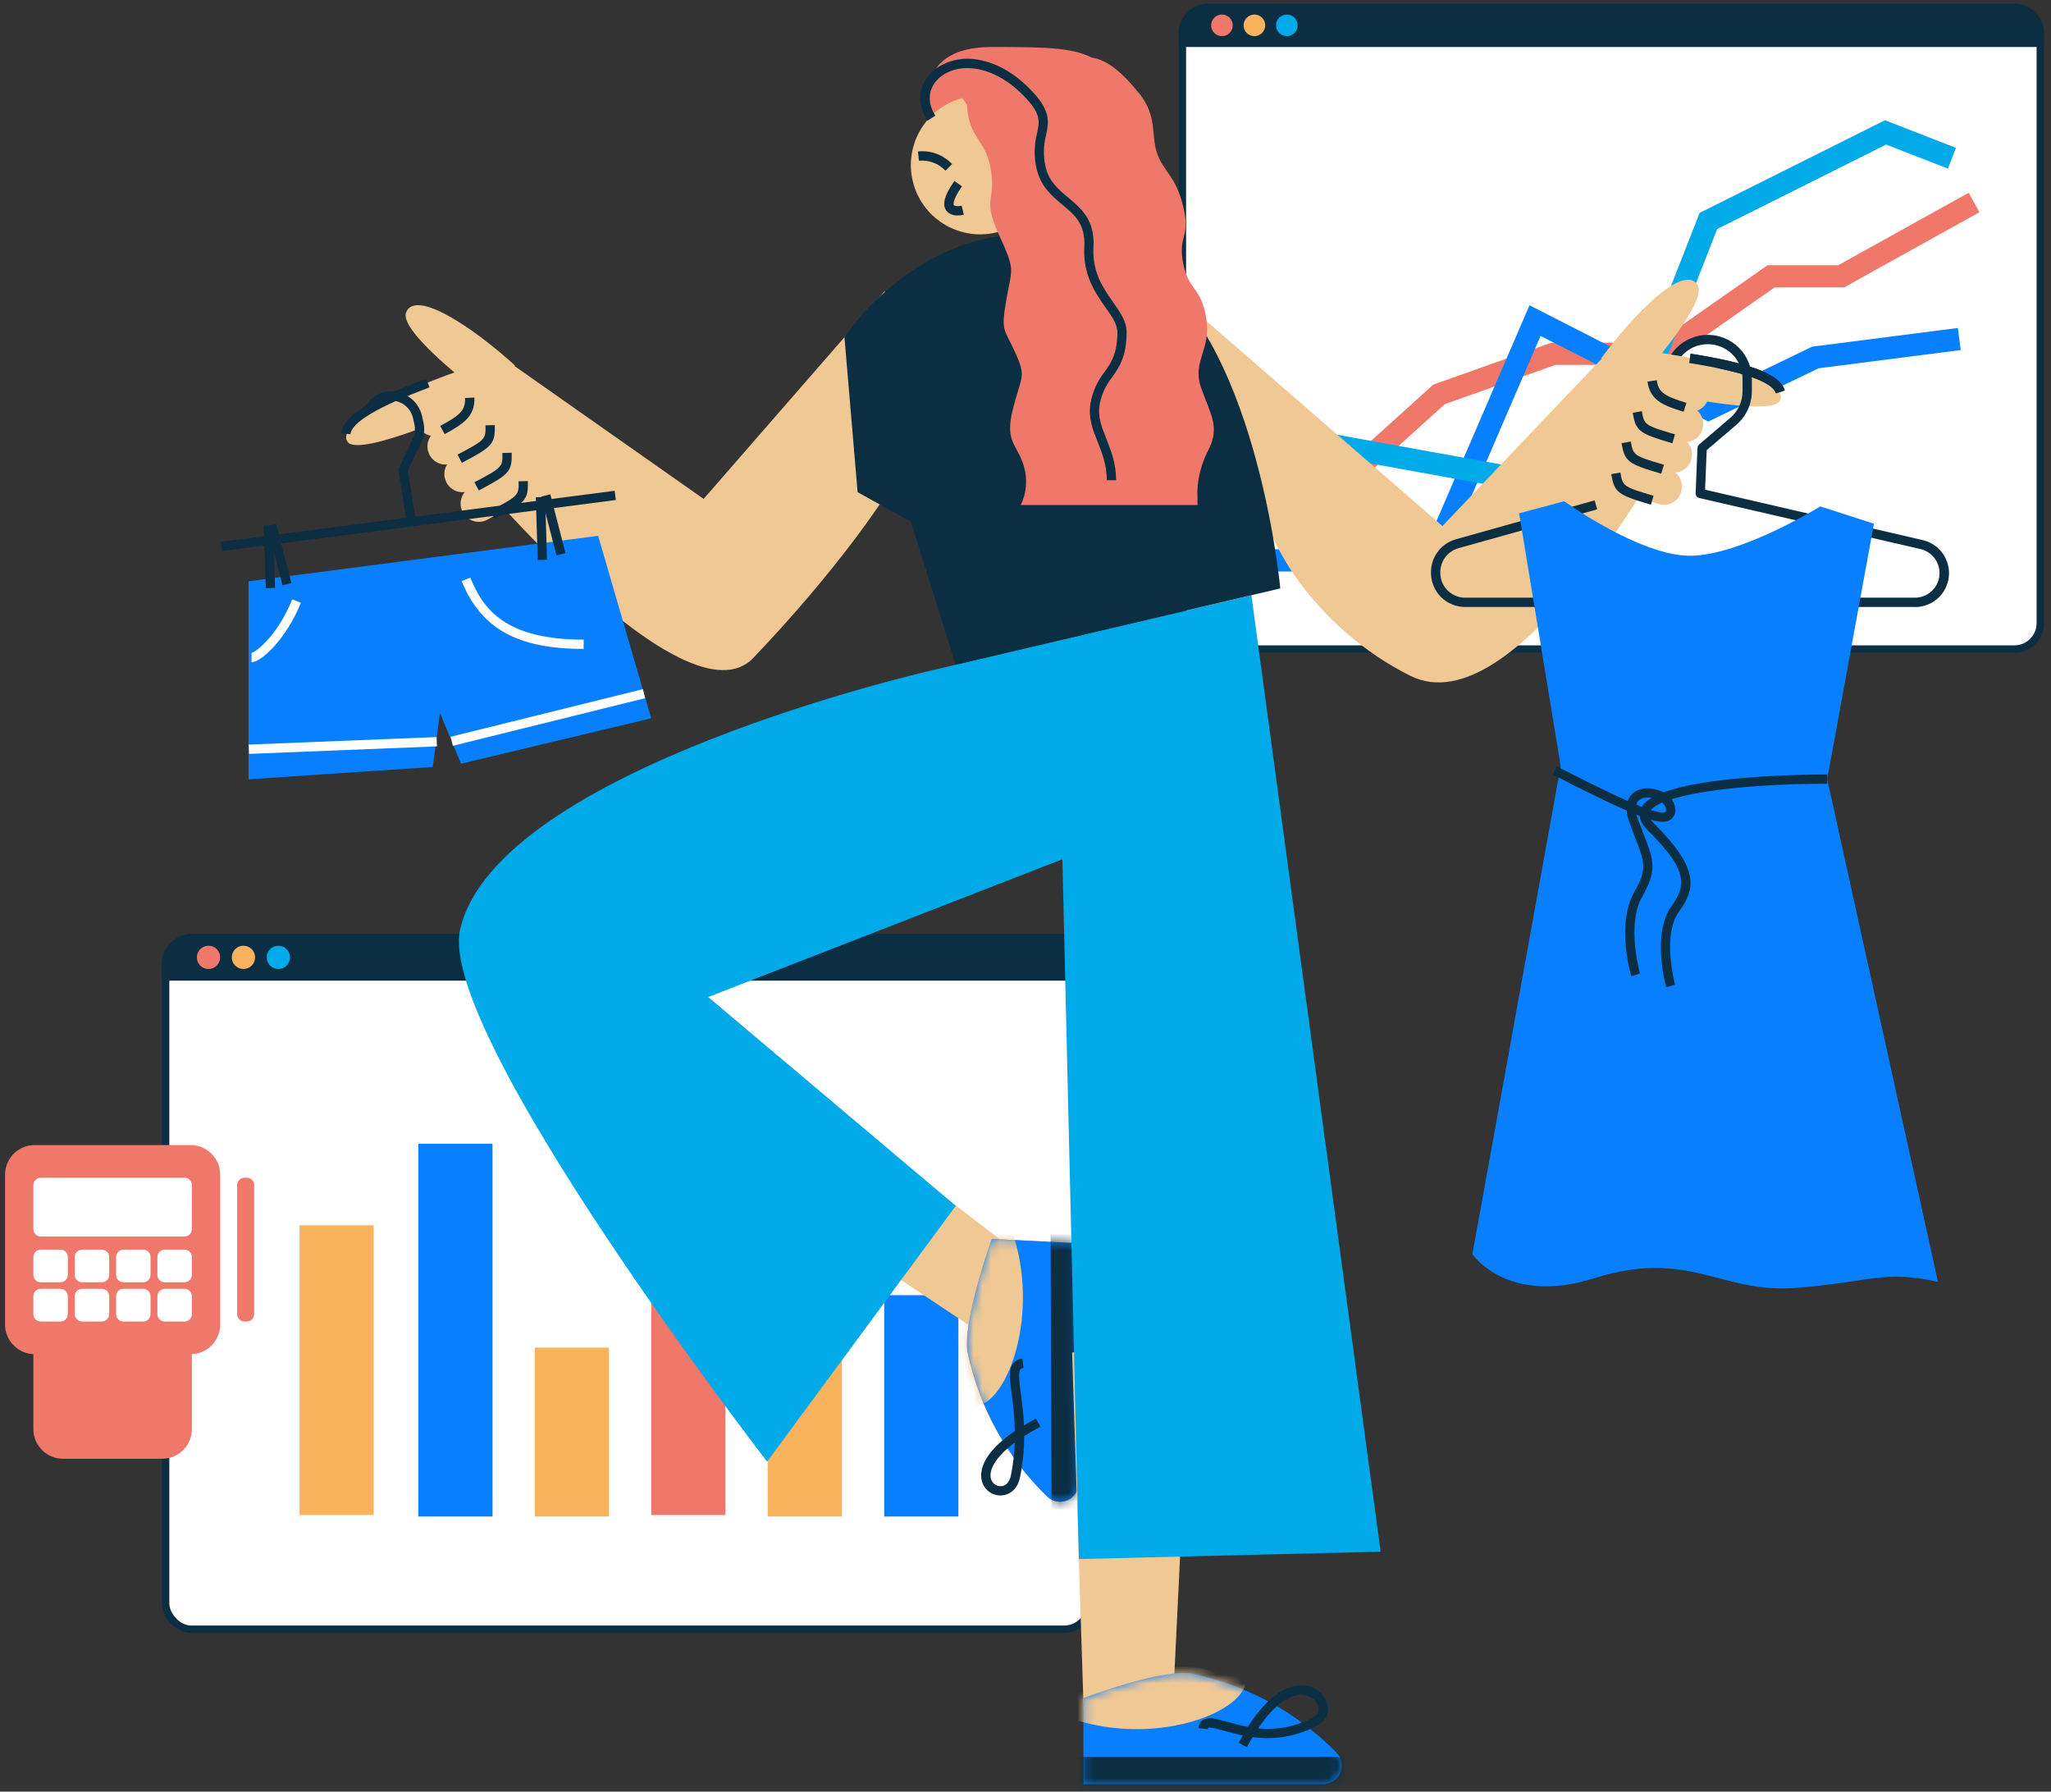
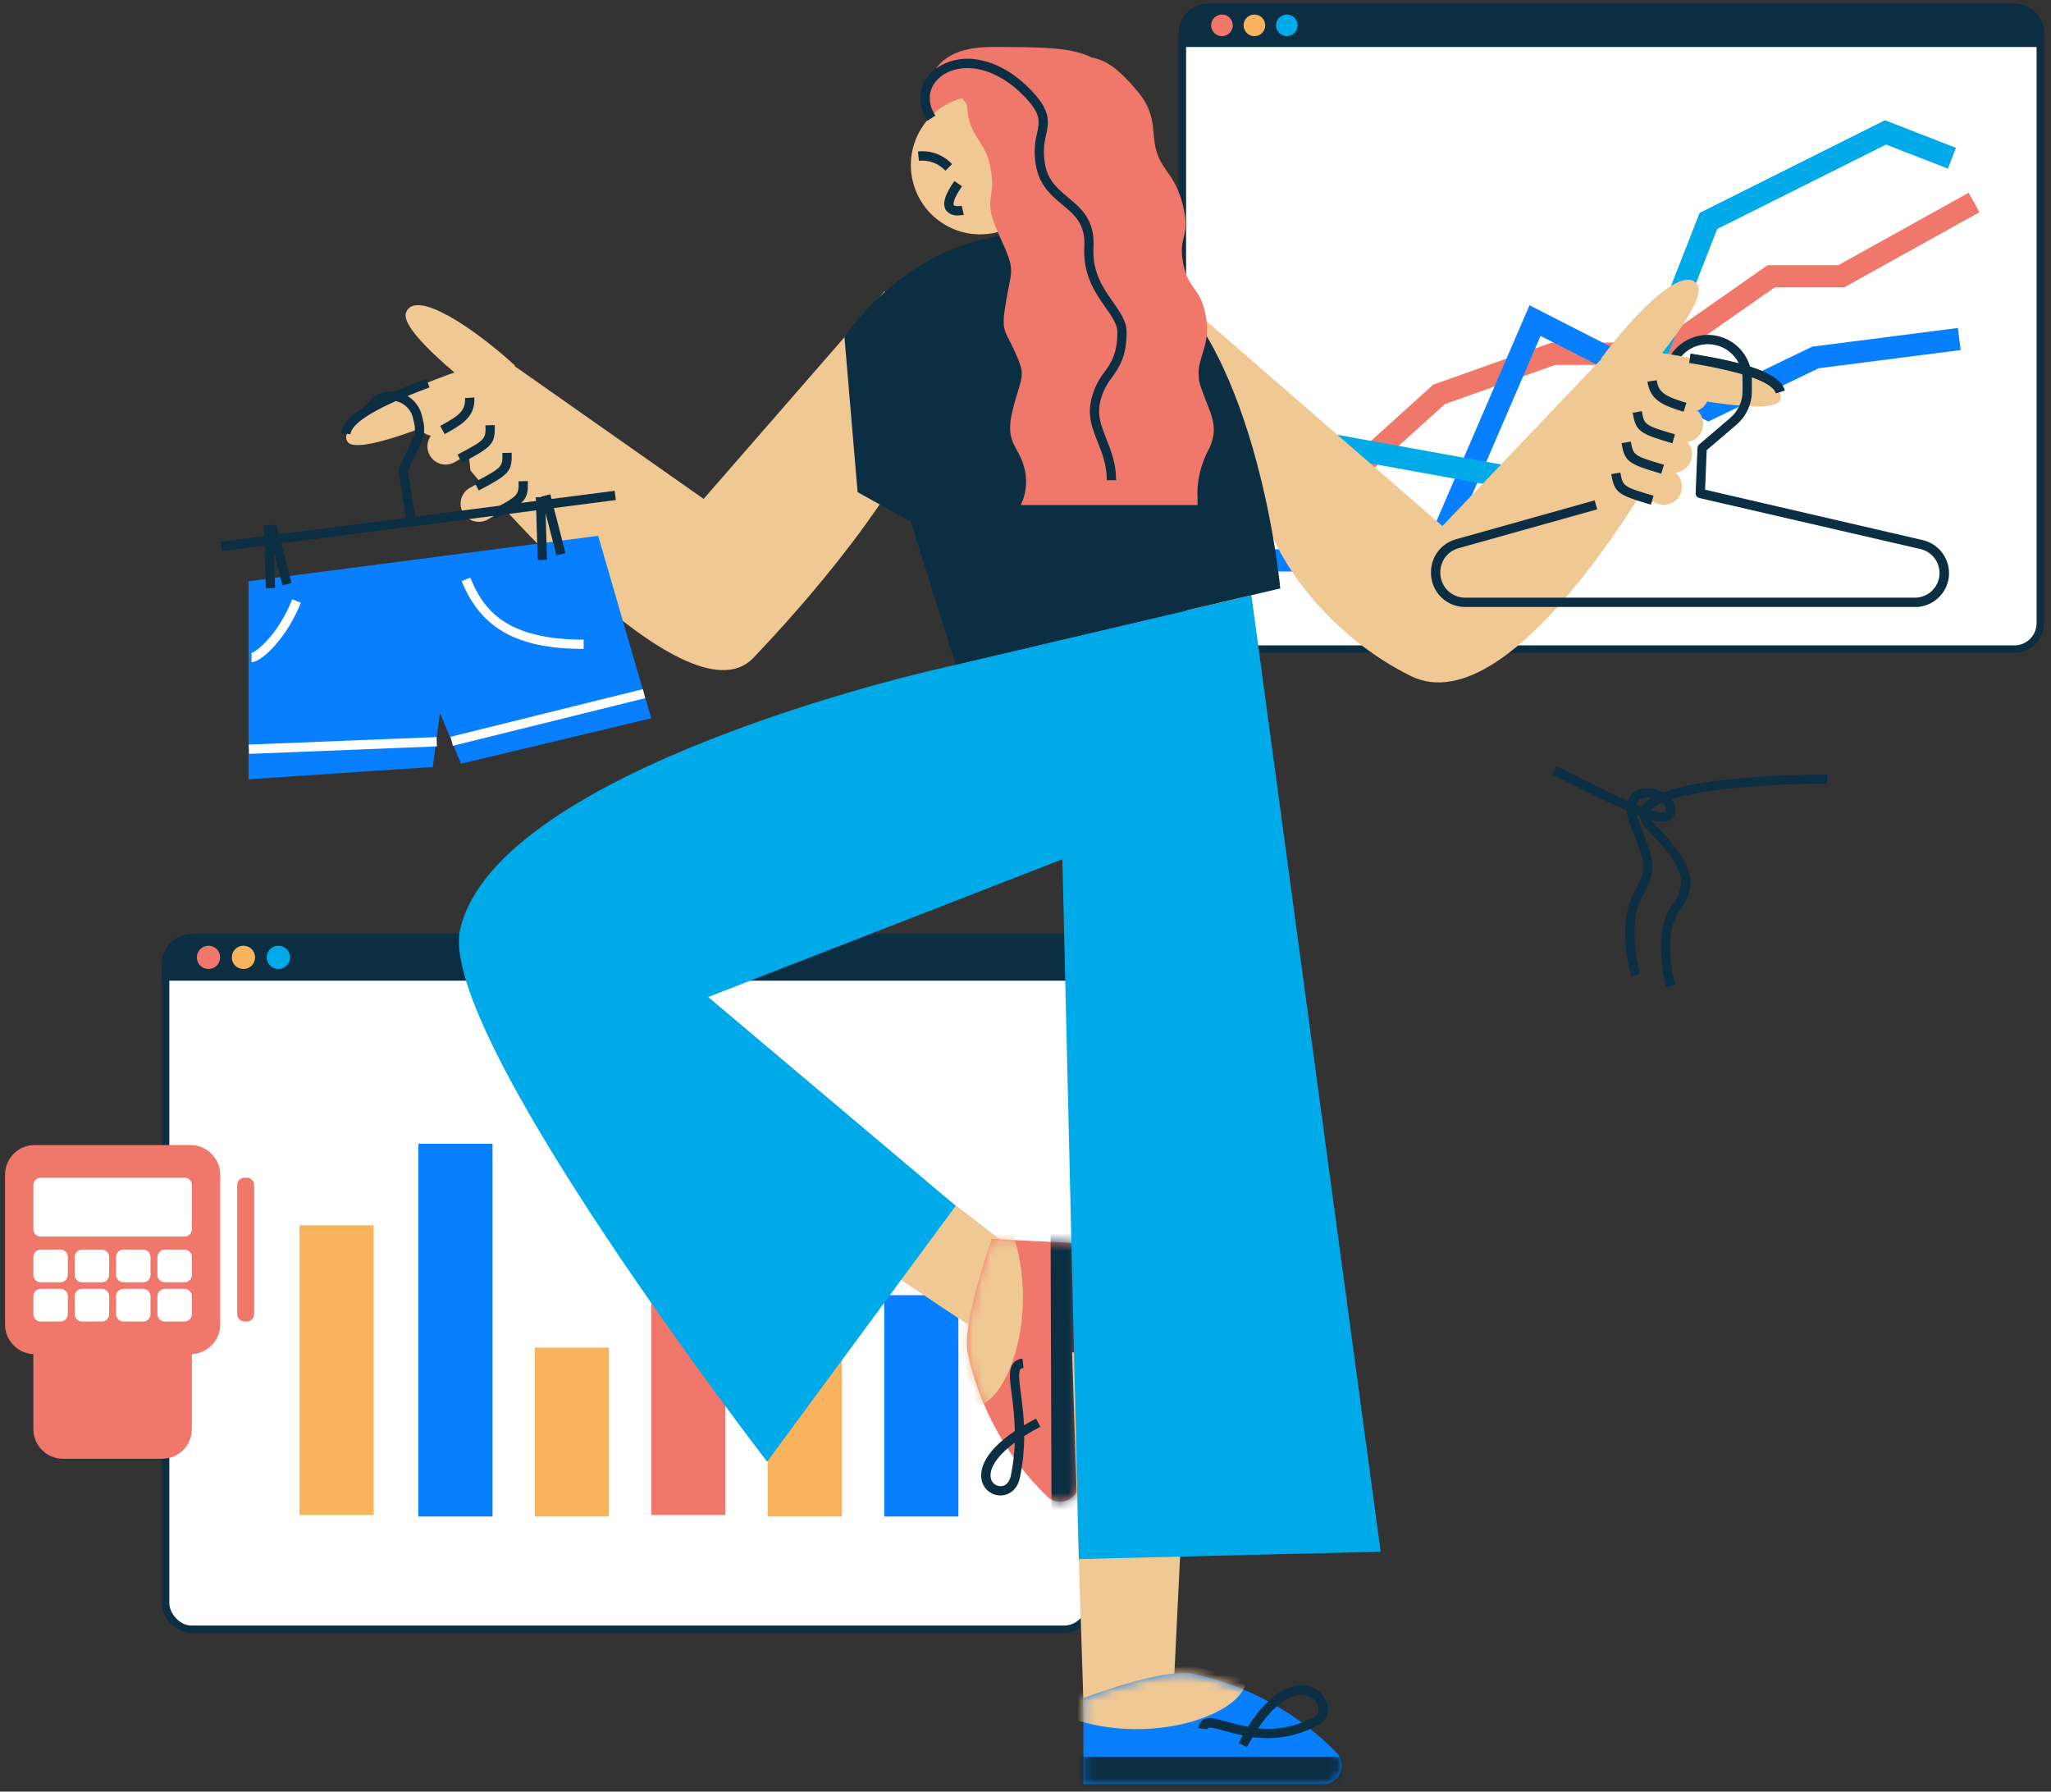
<svg xmlns="http://www.w3.org/2000/svg" width="237" height="207" viewBox="0 0 237 207" fill="none">
  <rect x="0" y="0" width="237" height="207" fill="#333333" stroke="none" />
  <rect x="19.137" y="108.35" width="106.81" height="79.893" rx="3" fill="white" stroke="#0C2E43" stroke-width="0.857" />
  <path d="M18.709 111.35C18.709 109.456 20.244 107.921 22.137 107.921H122.947C124.841 107.921 126.376 109.456 126.376 111.35V113.305H18.709V111.35Z" fill="#0C2E43" />
  <ellipse cx="24.093" cy="110.613" rx="1.346" ry="1.346" fill="#F0786B" />
  <ellipse cx="28.131" cy="110.613" rx="1.346" ry="1.346" fill="#F9B35D" />
  <ellipse cx="32.168" cy="110.613" rx="1.346" ry="1.346" fill="#00A9E7" />
  <path d="M66.086 175.213L66.086 155.698" stroke="#F9B35D" stroke-width="8.571" />
  <path d="M38.896 175.043V141.567" stroke="#F9B35D" stroke-width="8.571" />
  <path d="M52.626 175.213L52.626 132.146" stroke="#087FFF" stroke-width="8.571" />
  <path d="M79.542 175.043V141.567" stroke="#F0786B" stroke-width="8.571" />
  <path d="M93.002 175.213L93.002 128.109" stroke="#F9B35D" stroke-width="8.571" />
  <path d="M106.46 175.213L106.46 149.642" stroke="#087FFF" stroke-width="8.571" />
  <rect x="136.629" y="0.857" width="99.136" height="74.138" rx="3" fill="white" stroke="#0C2E43" stroke-width="0.857" />
  <path d="M136.201 3.857C136.201 1.963 137.736 0.428 139.629 0.428H232.766C234.659 0.428 236.194 1.963 236.194 3.857V5.428H136.201V3.857Z" fill="#0C2E43" />
  <circle cx="141.2" cy="2.929" r="1.25" fill="#F0786B" />
  <circle cx="144.951" cy="2.929" r="1.25" fill="#F9B35D" />
  <circle cx="148.7" cy="2.929" r="1.25" fill="#00A9E7" />
  <path d="M228.107 23.396L212.76 31.922H204.66L191.871 40.874H179.509L166.293 45.563L153.078 57.5L143.699 62.615" stroke="#F0786B" stroke-width="2.571" />
  <path d="M226.402 39.169L209.776 41.301L197.413 47.269L177.377 37.038L166.72 61.763L154.357 64.747H145.405" stroke="#087FFF" stroke-width="2.571" />
  <path d="M150.948 50.892L185.051 57.073L197.414 25.527L217.877 15.296L225.55 18.28" stroke="#00A9E7" stroke-width="2.571" />
  <path d="M77.618 114.037L116.226 143.716L113.471 154.118L74.063 127.843L77.618 114.037Z" fill="#F0C894" />
  <path d="M111.833 156.364C113.193 162.663 116.386 168.42 121.009 172.911C121.319 173.207 121.711 173.404 122.134 173.476C122.557 173.548 122.992 173.491 123.383 173.314C123.773 173.137 124.102 172.847 124.327 172.481C124.551 172.115 124.661 171.691 124.642 171.262L124.553 143.643L114.602 143.142C114.602 143.142 111.116 152.859 111.833 156.364Z" fill="#F0786B" />
-   <path d="M111.833 156.364C113.193 162.663 116.386 168.42 121.009 172.911C121.319 173.207 121.711 173.404 122.134 173.476C122.557 173.548 122.992 173.491 123.383 173.314C123.773 173.137 124.102 172.847 124.327 172.481C124.551 172.115 124.661 171.691 124.642 171.262L124.553 143.643L114.602 143.142C114.602 143.142 111.116 152.859 111.833 156.364Z" fill="#087FFF" />
  <mask id="mask0_667_728" style="mask-type:alpha" maskUnits="userSpaceOnUse" x="111" y="143" width="14" height="31">
    <path d="M111.833 156.364C113.193 162.663 116.386 168.42 121.009 172.911C121.319 173.207 121.711 173.404 122.134 173.476C122.557 173.548 122.992 173.491 123.383 173.314C123.773 173.137 124.102 172.847 124.327 172.481C124.551 172.115 124.661 171.691 124.642 171.262L124.553 143.643L114.602 143.142C114.602 143.142 111.116 152.859 111.833 156.364Z" fill="#FF3D81" />
  </mask>
  <g mask="url(#mask0_667_728)">
    <path d="M112.51 162.48C116.204 162.48 120.034 152.58 117.247 143.167C114.459 133.754 109.611 150.925 109.611 150.925L112.51 162.48Z" fill="#F0C894" />
    <path d="M121.382 137.301L121.508 175.279L126.399 175.263L126.273 137.285L121.382 137.301Z" fill="#0C2E43" />
  </g>
  <path d="M115.607 172.779C115.113 172.78 114.634 172.616 114.244 172.314C113.855 172.011 113.577 171.587 113.457 171.109C113.224 170.224 113.235 168.07 117.266 165.337C117.227 163.93 117.107 162.526 116.907 161.133C116.678 159.385 116.524 158.228 117.072 157.522C117.204 157.36 117.367 157.228 117.552 157.132C117.737 157.037 117.939 156.98 118.147 156.966L118.276 158.041C118.022 158.073 117.957 158.159 117.918 158.192C117.642 158.55 117.792 159.682 117.968 161.001C118.097 162.004 118.262 163.24 118.326 164.677C118.753 164.419 119.215 164.161 119.713 163.896L120.214 164.846C119.523 165.204 118.903 165.562 118.351 165.921C118.346 167.521 118.183 169.118 117.864 170.686C117.559 172.195 116.527 172.757 115.667 172.782L115.607 172.779ZM117.266 166.669C114.937 168.404 114.256 169.894 114.507 170.844C114.568 171.096 114.714 171.319 114.92 171.477C115.126 171.635 115.379 171.717 115.639 171.711C116.219 171.711 116.656 171.234 116.811 170.475C117.067 169.221 117.219 167.948 117.266 166.669Z" fill="#0C2E43" />
  <path d="M123.89 156.275L125.23 197.818L135.624 195.03L137.685 152.67L123.89 156.275Z" fill="#F0C894" />
  <path d="M137.865 193.396C144.168 194.729 149.937 197.896 154.444 202.5C154.742 202.809 154.941 203.201 155.014 203.624C155.088 204.047 155.033 204.483 154.857 204.875C154.681 205.266 154.391 205.596 154.026 205.822C153.66 206.048 153.236 206.159 152.806 206.141H125.191V196.194C125.191 196.194 134.36 192.665 137.865 193.396Z" fill="#087FFF" />
  <mask id="mask1_667_728" style="mask-type:alpha" maskUnits="userSpaceOnUse" x="125" y="193" width="31" height="14">
    <path d="M137.866 193.396C144.169 194.729 149.938 197.897 154.445 202.501C154.743 202.81 154.942 203.201 155.015 203.624C155.089 204.048 155.034 204.483 154.858 204.875C154.682 205.267 154.392 205.597 154.027 205.822C153.661 206.048 153.237 206.159 152.807 206.141H125.192V196.194C125.192 196.194 134.361 192.665 137.866 193.396Z" fill="#FF3D81" />
  </mask>
  <g mask="url(#mask1_667_728)">
    <path d="M143.989 194.041C143.989 197.736 134.11 201.609 124.686 198.843C115.263 196.077 132.422 191.182 132.422 191.182L143.989 194.041Z" fill="#F0C894" />
    <path d="M118.828 207.886H156.806V202.995H118.828V207.886Z" fill="#0C2E43" />
  </g>
  <path d="M144.081 201.87L143.132 201.372C143.264 201.117 143.422 200.823 143.605 200.505C142.82 200.347 142.121 200.146 141.519 199.985C140.803 199.784 139.807 199.508 139.602 199.627C139.574 199.677 139.558 199.734 139.556 199.791L138.481 199.666C138.492 199.482 138.543 199.303 138.633 199.141C138.722 198.98 138.847 198.841 138.997 198.734C139.61 198.322 140.48 198.566 141.803 198.932C142.498 199.125 143.304 199.351 144.192 199.508C145.687 197.183 148.134 194.331 150.911 194.768C151.516 194.85 152.082 195.116 152.531 195.531C152.98 195.946 153.29 196.489 153.419 197.086C153.506 197.521 153.449 197.973 153.254 198.371C153.06 198.77 152.74 199.094 152.344 199.293C150.032 200.578 147.364 201.075 144.744 200.709C144.458 201.171 144.235 201.579 144.081 201.87ZM145.382 199.691C147.617 199.921 149.868 199.46 151.832 198.369C152.027 198.274 152.185 198.117 152.28 197.922C152.376 197.727 152.403 197.506 152.358 197.294C152.269 196.919 152.066 196.58 151.778 196.324C151.489 196.068 151.129 195.906 150.746 195.861C148.682 195.524 146.69 197.76 145.382 199.691Z" fill="#0C2E43" />
  <path d="M144.604 68.778L122.095 74.063L107.927 77.392C107.927 77.392 57.405 88.79 53.17 107.386C50.425 119.447 88.643 168.873 88.643 168.873L110.439 139.319L81.835 115.194L122.761 99.278L124.668 180.131L159.539 179.278L144.604 68.778Z" fill="#00A9E7" />
  <path d="M145.612 55.485C145.135 61.762 152.111 72.684 162.976 78.084C175.112 84.118 192.447 52.285 192.447 52.285L191.504 41.482L185.488 41.009L166.677 60.781L137.729 35.631L145.612 55.485Z" fill="#F0C894" />
  <path d="M185.015 41.411C188.816 36.244 194.553 30.418 196.155 32.911C197.43 34.897 189.938 43.331 189.938 43.331L185.015 41.411Z" fill="#F0C894" />
  <path d="M191.487 40.733C199.051 41.733 206.704 44.112 205.708 46.251C204.712 48.391 190.258 45.037 190.258 45.037L191.487 40.733Z" fill="#F0C894" />
  <path d="M205.219 45.441C204.804 44.112 201.432 42.933 195.187 41.94L195.355 40.865C202.407 41.987 205.66 43.255 206.237 45.108L205.219 45.441Z" fill="#0C2E43" />
  <path d="M221.283 70.129H169.274C168.236 70.123 167.242 69.709 166.508 68.975C165.774 68.241 165.36 67.247 165.354 66.209V66.084C165.358 65.229 165.64 64.399 166.157 63.718C166.674 63.038 167.398 62.544 168.221 62.311L184.269 57.81L184.56 58.846L168.511 63.346C167.915 63.517 167.391 63.875 167.016 64.369C166.641 64.862 166.437 65.464 166.433 66.084V66.209C166.438 66.962 166.74 67.682 167.272 68.215C167.804 68.747 168.525 69.049 169.278 69.054H221.283C221.98 69.052 222.652 68.794 223.172 68.329C223.691 67.864 224.022 67.225 224.101 66.532C224.18 65.839 224.002 65.142 223.601 64.572C223.2 64.002 222.603 63.599 221.925 63.439L196.352 57.538C196.23 57.51 196.122 57.44 196.046 57.34C195.97 57.241 195.931 57.118 195.936 56.993L196.151 51.748C196.154 51.674 196.173 51.602 196.205 51.535C196.237 51.469 196.282 51.409 196.337 51.361L199.953 48.265C200.393 47.888 200.747 47.42 200.989 46.894C201.232 46.368 201.357 45.795 201.357 45.216V43.782C201.357 42.717 200.934 41.695 200.181 40.942C199.428 40.189 198.406 39.766 197.341 39.766C196.275 39.766 195.254 40.189 194.5 40.942C193.747 41.695 193.324 42.717 193.324 43.782V45.083H192.249V43.782C192.249 42.432 192.785 41.137 193.74 40.182C194.695 39.227 195.99 38.691 197.341 38.691C198.691 38.691 199.986 39.227 200.941 40.182C201.896 41.137 202.432 42.432 202.432 43.782V45.216C202.431 45.951 202.27 46.678 201.961 47.345C201.651 48.013 201.201 48.605 200.641 49.082L197.215 52.009L197.029 56.578L222.165 62.4C223.106 62.613 223.935 63.166 224.493 63.953C225.052 64.74 225.3 65.705 225.191 66.663C225.082 67.622 224.622 68.506 223.901 69.147C223.18 69.788 222.248 70.14 221.283 70.136V70.129Z" fill="#0C2E43" />
-   <path d="M175.541 59.308L180.342 88.507L170.141 144.906C170.141 144.906 174.154 150.843 184.14 147.704C195.28 144.203 198.741 149.496 207.542 148.797C216.342 148.098 217.7 146.704 223.938 148.105L211.139 90.019L216.539 60.508L210.34 58.509C210.34 58.509 201.117 64.21 195.291 64.21C189.465 64.21 180.751 57.911 180.751 57.911L175.541 59.308Z" fill="#087FFF" />
  <path d="M192.532 114.058C192.46 113.804 190.848 107.827 193.173 104.656C195.151 101.958 194.545 100.073 190.36 95.888C189.321 94.849 189.368 93.989 189.593 93.452C191.156 89.675 207.817 89.481 211.139 89.481V90.556C200.031 90.556 191.378 91.947 190.586 93.864C190.532 93.989 190.371 94.38 191.12 95.129C196.179 100.188 196.072 102.52 194.04 105.29C192.008 108.06 193.549 113.714 193.567 113.772L192.532 114.058Z" fill="#0C2E43" />
  <path d="M188.49 112.79C188.422 112.546 186.77 106.745 188.806 103.14C190.35 100.406 190.081 99.711 188.942 96.769C188.745 96.261 188.526 95.695 188.286 95.043C188.115 94.596 188.007 94.128 187.964 93.652C185.971 92.785 183.23 91.441 179.396 89.485L179.887 88.528C182.37 89.797 185.541 91.413 188.089 92.538C188.188 92.242 188.355 91.974 188.576 91.753C189.271 91.037 190.497 90.879 191.694 91.309C192.768 91.699 193.485 92.484 193.575 93.358C193.625 93.607 193.604 93.865 193.512 94.102C193.421 94.339 193.263 94.545 193.059 94.695C192.432 95.121 191.396 95.053 189.117 94.139C189.162 94.321 189.217 94.499 189.282 94.673C189.519 95.315 189.737 95.881 189.931 96.382C191.12 99.457 191.522 100.496 189.726 103.671C187.931 106.845 189.494 112.435 189.508 112.489L188.49 112.79ZM189.085 92.964C190.794 93.681 192.084 94.039 192.457 93.806C192.503 93.774 192.521 93.638 192.507 93.448C192.464 93.004 192.002 92.556 191.328 92.316C190.547 92.033 189.726 92.112 189.336 92.506C189.213 92.633 189.126 92.792 189.085 92.964V92.964Z" fill="#0C2E43" />
  <path d="M191.487 40.733C199.051 41.733 199.707 42.776 198.707 44.915C197.707 47.054 190.258 45.037 190.258 45.037L191.487 40.733Z" fill="#F0C894" />
  <path d="M205.219 45.441C204.804 44.112 201.432 42.933 195.187 41.94L195.355 40.865C202.407 41.987 205.66 43.255 206.237 45.108L205.219 45.441Z" fill="#0C2E43" />
  <path d="M194.273 56.825C194.195 57.091 194.063 57.34 193.887 57.555C193.712 57.77 193.495 57.949 193.249 58.079C193.004 58.21 192.735 58.291 192.458 58.316C192.181 58.342 191.902 58.312 191.636 58.229C187.652 56.972 186.068 55.596 186.817 53.929C187.387 52.665 190.73 53.503 192.908 54.216C193.428 54.386 193.861 54.752 194.114 55.237C194.368 55.722 194.421 56.287 194.263 56.81L194.273 56.825Z" fill="#F0C894" />
  <path d="M190.77 58.309C186.903 57.173 186.559 56.908 186.183 54.783L187.24 54.596C187.52 56.173 187.53 56.237 191.074 57.277L190.77 58.309Z" fill="#0C2E43" />
  <path d="M195.442 53.084C195.365 53.352 195.236 53.602 195.062 53.82C194.888 54.038 194.672 54.218 194.427 54.352C194.182 54.485 193.914 54.569 193.636 54.597C193.359 54.625 193.079 54.598 192.812 54.517C188.827 53.26 187.244 51.884 187.989 50.217C188.562 48.949 191.902 49.791 194.08 50.501C194.601 50.671 195.034 51.038 195.288 51.523C195.541 52.008 195.595 52.574 195.438 53.098L195.442 53.084Z" fill="#F0C894" />
  <path d="M191.958 54.729C188.092 53.593 187.748 53.328 187.372 51.203L188.447 51.017C188.726 52.593 188.737 52.658 192.277 53.697L191.958 54.729Z" fill="#0C2E43" />
  <path d="M196.728 49.587C196.648 49.853 196.516 50.1 196.34 50.315C196.164 50.53 195.947 50.708 195.702 50.839C195.457 50.969 195.188 51.05 194.912 51.076C194.635 51.102 194.356 51.074 194.091 50.991C190.106 49.73 188.523 48.354 189.268 46.691C189.841 45.427 193.181 46.265 195.359 46.978C195.88 47.149 196.313 47.516 196.567 48.001C196.82 48.486 196.874 49.051 196.717 49.576L196.728 49.587Z" fill="#F0C894" />
  <path d="M193.249 51.217C189.379 50.078 189.035 49.816 188.662 47.691L189.719 47.505C189.999 49.082 190.01 49.143 193.55 50.185L193.249 51.217Z" fill="#0C2E43" />
  <path d="M197.47 45.753C197.423 46.077 197.303 46.387 197.118 46.657C196.933 46.928 196.689 47.152 196.404 47.314C196.119 47.476 195.801 47.571 195.474 47.591C195.147 47.611 194.82 47.556 194.518 47.43C191.544 46.154 190.282 44.642 191.003 43.13C191.605 41.887 194.367 42.747 196.148 43.464C196.589 43.643 196.957 43.963 197.197 44.374C197.436 44.785 197.532 45.264 197.47 45.735V45.753Z" fill="#F0C894" />
  <path d="M194.546 47.569C192.149 46.853 190.673 46.233 190.368 44.083L191.443 43.933C191.644 45.366 192.393 45.782 194.872 46.545L194.546 47.569Z" fill="#0C2E43" />
  <path d="M102.242 57.383C102.242 57.383 97.179 65.41 87.046 76.016C79.267 84.15 54.368 54.374 54.368 54.374L53.171 43.599L58.976 41.955L81.306 57.642L102.242 33.609V57.383Z" fill="#F0C894" />
  <path d="M59.52 42.241C54.772 37.906 48.004 33.337 46.925 36.096C46.065 38.293 55.066 45.09 55.066 45.09L59.52 42.241Z" fill="#F0C894" />
  <path d="M53.037 42.851C45.817 45.316 38.78 49.143 40.17 51.056C41.561 52.97 55.076 46.825 55.076 46.825L53.037 42.851Z" fill="#F0C894" />
  <path d="M40.496 50.167L39.421 50.053C39.625 48.125 42.567 46.24 49.257 43.754L49.633 44.761C43.717 46.961 40.643 48.784 40.496 50.167Z" fill="#0C2E43" />
  <path d="M53.468 59.175C53.598 59.421 53.776 59.639 53.991 59.816C54.207 59.992 54.455 60.124 54.721 60.204C54.988 60.284 55.268 60.31 55.545 60.282C55.822 60.252 56.09 60.169 56.334 60.035C59.993 58.018 61.275 56.359 60.218 54.886C59.409 53.758 56.298 55.245 54.292 56.363C53.815 56.632 53.462 57.076 53.308 57.601C53.154 58.127 53.211 58.692 53.468 59.175V59.175Z" fill="#F0C894" />
  <path d="M57.194 59.942L56.696 58.989C59.964 57.273 59.96 57.197 59.921 55.607L60.996 55.581C61.05 57.742 60.763 58.065 57.194 59.942Z" fill="#0C2E43" />
-   <path d="M51.59 55.75C51.721 55.996 51.898 56.214 52.114 56.39C52.329 56.567 52.577 56.699 52.844 56.779C53.11 56.859 53.39 56.885 53.667 56.856C53.944 56.827 54.212 56.744 54.456 56.61C58.118 54.593 59.398 52.934 58.341 51.461C57.531 50.329 54.421 51.819 52.414 52.937C51.938 53.207 51.585 53.652 51.432 54.177C51.279 54.702 51.337 55.267 51.594 55.75H51.59Z" fill="#F0C894" />
  <path d="M55.324 56.667L54.826 55.718C58.094 54.002 58.09 53.926 58.051 52.335L59.126 52.31C59.179 54.464 58.893 54.79 55.324 56.667Z" fill="#0C2E43" />
  <path d="M49.638 52.561C49.768 52.807 49.946 53.024 50.161 53.201C50.377 53.377 50.625 53.509 50.892 53.589C51.158 53.669 51.438 53.694 51.715 53.665C51.992 53.636 52.26 53.551 52.504 53.417C56.166 51.4 57.445 49.741 56.388 48.268C55.578 47.139 52.468 48.627 50.462 49.745C49.984 50.014 49.631 50.459 49.478 50.986C49.325 51.512 49.383 52.077 49.641 52.561H49.638Z" fill="#F0C894" />
  <path d="M53.37 53.475L52.872 52.522C56.14 50.806 56.136 50.73 56.097 49.139L57.172 49.114C57.226 51.271 56.939 51.597 53.37 53.475Z" fill="#0C2E43" />
  <path d="M48.176 48.945C48.284 49.255 48.462 49.536 48.696 49.766C48.93 49.996 49.213 50.17 49.525 50.273C49.836 50.377 50.167 50.408 50.492 50.364C50.817 50.321 51.128 50.203 51.401 50.02C54.063 48.186 55.005 46.437 54.005 45.133C53.17 44.033 50.63 45.419 49.025 46.469C48.624 46.733 48.324 47.123 48.17 47.578C48.017 48.032 48.02 48.525 48.179 48.977L48.176 48.945Z" fill="#F0C894" />
  <path d="M51.382 50.157L50.869 49.211C53.152 47.974 53.8 47.419 53.736 45.986L54.811 45.925C54.918 48.068 53.585 48.963 51.382 50.157Z" fill="#0C2E43" />
  <path d="M75.246 82.989L69.118 61.906L28.715 67.162V90.037L50.006 88.611L50.837 82.362L53.274 88.238L75.246 82.989Z" fill="#087FFF" />
  <path d="M50.448 85.159L28.745 86.027L28.788 87.102L50.491 86.234L50.448 85.159Z" fill="white" />
  <path d="M74.289 79.623L52.071 85.125L52.33 86.168L74.547 80.666L74.289 79.623Z" fill="white" />
  <path d="M67.445 74.973C59.785 74.973 55.571 72.63 53.349 67.141L54.346 66.736C55.85 70.459 58.477 73.902 67.445 73.902V74.973Z" fill="white" />
  <path d="M29.063 76.507V75.433C29.547 75.379 32.166 73.329 33.761 69.244L34.764 69.635C33.195 73.623 30.264 76.507 29.063 76.507Z" fill="white" />
  <path d="M71.024 56.705L25.48 62.604L25.618 63.67L71.162 57.771L71.024 56.705Z" fill="#0C2E43" />
  <path d="M46.979 60.272L46.047 54.388C46.031 54.282 46.046 54.174 46.09 54.077L47.695 50.68C47.941 50.158 48.006 49.569 47.882 49.006L47.721 48.29C47.574 47.657 47.195 47.103 46.66 46.736C46.125 46.368 45.472 46.214 44.829 46.305C44.542 46.33 44.265 46.418 44.017 46.564C43.769 46.71 43.557 46.909 43.396 47.147C43.114 47.549 42.727 47.868 42.278 48.068L41.883 47.068C42.164 46.935 42.405 46.732 42.582 46.477C42.824 46.14 43.133 45.857 43.49 45.647C43.848 45.437 44.245 45.305 44.657 45.258C45.57 45.125 46.5 45.34 47.262 45.86C48.024 46.381 48.562 47.169 48.77 48.068L48.928 48.784C49.106 49.581 49.014 50.414 48.666 51.153L47.129 54.377L48.039 60.111L46.979 60.272Z" fill="#0C2E43" />
  <path d="M31.538 60.677L30.464 60.714L30.714 67.962L31.788 67.925L31.538 60.677Z" fill="#0C2E43" />
  <path d="M31.925 60.563L30.884 60.832L32.64 67.632L33.681 67.363L31.925 60.563Z" fill="#0C2E43" />
  <path d="M62.99 57.42L61.915 57.452L62.133 64.705L63.208 64.672L62.99 57.42Z" fill="#0C2E43" />
  <path d="M63.589 57.106L62.548 57.375L64.304 64.175L65.345 63.906L63.589 57.106Z" fill="#0C2E43" />
  <path d="M97.579 38.945L99.099 56.861L105.254 60.286L110.428 76.797L147.94 67.986C147.643 64.797 144.268 36.512 130.691 29.976C109.823 19.933 97.579 38.945 97.579 38.945Z" fill="#0C2E43" />
  <path d="M107.175 13.67C115.237 11.118 124.432 18.471 124.432 18.471C124.432 18.471 117.376 7.729 112.647 7.729C107.917 7.729 107.175 13.67 107.175 13.67Z" fill="#F0786B" />
  <path d="M115.389 26.788C119.653 25.614 122.158 21.205 120.983 16.941C119.809 12.677 115.4 10.172 111.136 11.347C106.872 12.521 104.367 16.93 105.542 21.194C106.716 25.459 111.125 27.963 115.389 26.788Z" fill="#F0C894" />
  <path d="M110.661 24.892C110.408 24.91 110.154 24.866 109.922 24.764C109.689 24.662 109.484 24.506 109.325 24.308C108.848 23.591 109.153 22.516 110.285 20.911L111.163 21.527C109.945 23.262 110.21 23.699 110.214 23.702C110.303 23.835 110.783 23.849 111.124 23.77L111.371 24.817C111.138 24.867 110.9 24.892 110.661 24.892V24.892Z" fill="#0C2E43" />
  <path d="M109.25 19.721C108.862 19.308 108.384 18.989 107.853 18.791C107.323 18.592 106.753 18.518 106.19 18.575L106.071 17.5C106.796 17.421 107.53 17.512 108.214 17.765C108.898 18.018 109.513 18.426 110.013 18.958L109.25 19.721Z" fill="#0C2E43" />
  <path d="M138.79 44.803C137.715 41.715 139.983 40.468 139.385 36.781C138.786 33.094 137.378 33.685 136.73 30.464C136.081 27.242 137.597 27.454 136.73 23.878C135.862 20.302 134.479 19.89 133.72 17.751C132.96 15.611 133.802 13.411 131.57 10.703C129.338 7.994 127.822 6.933 126.166 6.65C123.816 5.489 120.727 5.428 114.611 5.428C104.775 5.428 107.638 13.669 107.638 13.669C108.297 9.413 109.903 9.223 111.744 12.129C111.902 15.977 113.926 16.07 114.5 19.61C115.095 23.297 113.468 22.806 115.421 27.092C117.373 31.377 116.94 30.833 116.288 34.616C115.636 38.4 116.019 37.87 117.32 40.744C118.62 43.617 118.036 43.345 117.047 47.247C116.058 51.149 117.571 51.314 118.312 53.861C118.756 55.35 118.628 56.951 117.954 58.351H138.378C138.378 57.831 138.378 57.294 138.36 56.742C138.419 55.155 138.822 53.599 139.539 52.181C141.065 49.361 139.872 47.895 138.79 44.803Z" fill="#F0786B" />
  <path d="M128.971 55.485H127.896C127.896 53.718 127.359 52.367 126.839 51.063C126.269 49.63 125.732 48.276 126.011 46.613C126.237 45.288 126.793 44.041 127.627 42.987C128.394 41.912 129.118 40.876 129.118 38.361C129.118 37.472 128.484 36.569 127.753 35.534C126.578 33.857 125.112 31.772 125.295 28.493C125.438 25.884 124.191 24.845 122.747 23.638C121.568 22.652 120.239 21.538 119.773 19.46C119.471 18.12 119.491 16.727 119.834 15.397C120.117 14.049 120.293 13.247 118.627 11.419C115.008 7.478 110.901 7.141 108.716 8.843C107.282 9.968 107.024 11.742 108.085 13.358L107.175 13.949C105.806 11.86 106.154 9.47 108.046 7.994C108.771 7.473 109.596 7.109 110.47 6.924C111.343 6.739 112.245 6.737 113.119 6.919C115.319 7.306 117.494 8.61 119.408 10.699C121.447 12.921 121.181 14.175 120.873 15.622C120.564 16.804 120.543 18.043 120.812 19.234C121.192 20.951 122.278 21.857 123.424 22.817C124.951 24.093 126.531 25.412 126.355 28.55C126.194 31.46 127.484 33.294 128.624 34.914C129.458 36.104 130.182 37.132 130.182 38.361C130.182 41.227 129.322 42.431 128.495 43.607C127.755 44.53 127.262 45.626 127.061 46.792C126.832 48.157 127.294 49.3 127.828 50.666C128.362 52.031 128.971 53.514 128.971 55.485Z" fill="#0C2E43" />
  <path d="M22.015 156.459H4.013C2.119 156.459 0.584 154.924 0.584 153.031L0.584 135.723C0.584 133.829 2.119 132.294 4.013 132.294H22.015C23.909 132.294 25.444 133.829 25.444 135.723V153.031C25.444 154.924 23.909 156.459 22.015 156.459Z" fill="#F0786B" />
  <path d="M18.744 168.542H7.284C5.39 168.542 3.855 167.006 3.855 165.113L3.855 155.357C3.855 153.463 5.39 151.928 7.284 151.928H18.744C20.638 151.928 22.173 153.463 22.173 155.357V165.113C22.173 167.006 20.638 168.542 18.744 168.542Z" fill="#F0786B" />
  <path d="M28.511 152.684H28.263C27.79 152.684 27.406 152.3 27.406 151.827V136.928C27.406 136.454 27.79 136.07 28.263 136.07H28.511C28.985 136.07 29.368 136.454 29.368 136.928V151.827C29.368 152.3 28.985 152.684 28.511 152.684Z" fill="#F0786B" />
  <path d="M21.316 148.153H19.048C18.574 148.153 18.191 147.769 18.191 147.295V145.234C18.191 144.761 18.574 144.377 19.048 144.377H21.316C21.789 144.377 22.173 144.761 22.173 145.234V147.295C22.173 147.769 21.789 148.153 21.316 148.153Z" fill="white" />
  <path d="M16.537 148.153H14.269C13.796 148.153 13.412 147.769 13.412 147.296V145.234C13.412 144.761 13.796 144.377 14.269 144.377H16.537C17.01 144.377 17.394 144.761 17.394 145.234V147.296C17.394 147.769 17.01 148.153 16.537 148.153Z" fill="white" />
  <path d="M11.759 148.153H9.491C9.018 148.153 8.634 147.769 8.634 147.296V145.234C8.634 144.761 9.018 144.377 9.491 144.377H11.759C12.232 144.377 12.616 144.761 12.616 145.234V147.296C12.616 147.769 12.232 148.153 11.759 148.153Z" fill="white" />
  <path d="M6.98 148.153H4.712C4.239 148.153 3.855 147.769 3.855 147.295V145.234C3.855 144.761 4.239 144.377 4.712 144.377H6.98C7.454 144.377 7.837 144.761 7.837 145.234V147.295C7.837 147.769 7.454 148.153 6.98 148.153Z" fill="white" />
  <path d="M21.316 152.684H19.048C18.574 152.684 18.191 152.3 18.191 151.827V149.765C18.191 149.292 18.574 148.908 19.048 148.908H21.316C21.789 148.908 22.173 149.292 22.173 149.765V151.827C22.173 152.3 21.789 152.684 21.316 152.684Z" fill="white" />
  <path d="M16.537 152.684H14.269C13.796 152.684 13.412 152.3 13.412 151.827V149.765C13.412 149.292 13.796 148.908 14.269 148.908H16.537C17.01 148.908 17.394 149.292 17.394 149.765V151.827C17.394 152.3 17.01 152.684 16.537 152.684Z" fill="white" />
  <path d="M11.759 152.684H9.491C9.018 152.684 8.634 152.3 8.634 151.827V149.765C8.634 149.292 9.018 148.908 9.491 148.908H11.759C12.232 148.908 12.616 149.292 12.616 149.765V151.827C12.616 152.3 12.232 152.684 11.759 152.684Z" fill="white" />
  <path d="M6.98 152.684H4.712C4.239 152.684 3.855 152.3 3.855 151.827V149.765C3.855 149.292 4.239 148.908 4.712 148.908H6.98C7.454 148.908 7.837 149.292 7.837 149.765V151.827C7.837 152.3 7.454 152.684 6.98 152.684Z" fill="white" />
  <path d="M21.316 142.866H4.712C4.239 142.866 3.855 142.483 3.855 142.009L3.855 136.927C3.855 136.454 4.239 136.07 4.712 136.07H21.316C21.789 136.07 22.173 136.454 22.173 136.927V142.009C22.173 142.483 21.789 142.866 21.316 142.866Z" fill="white" />
</svg>